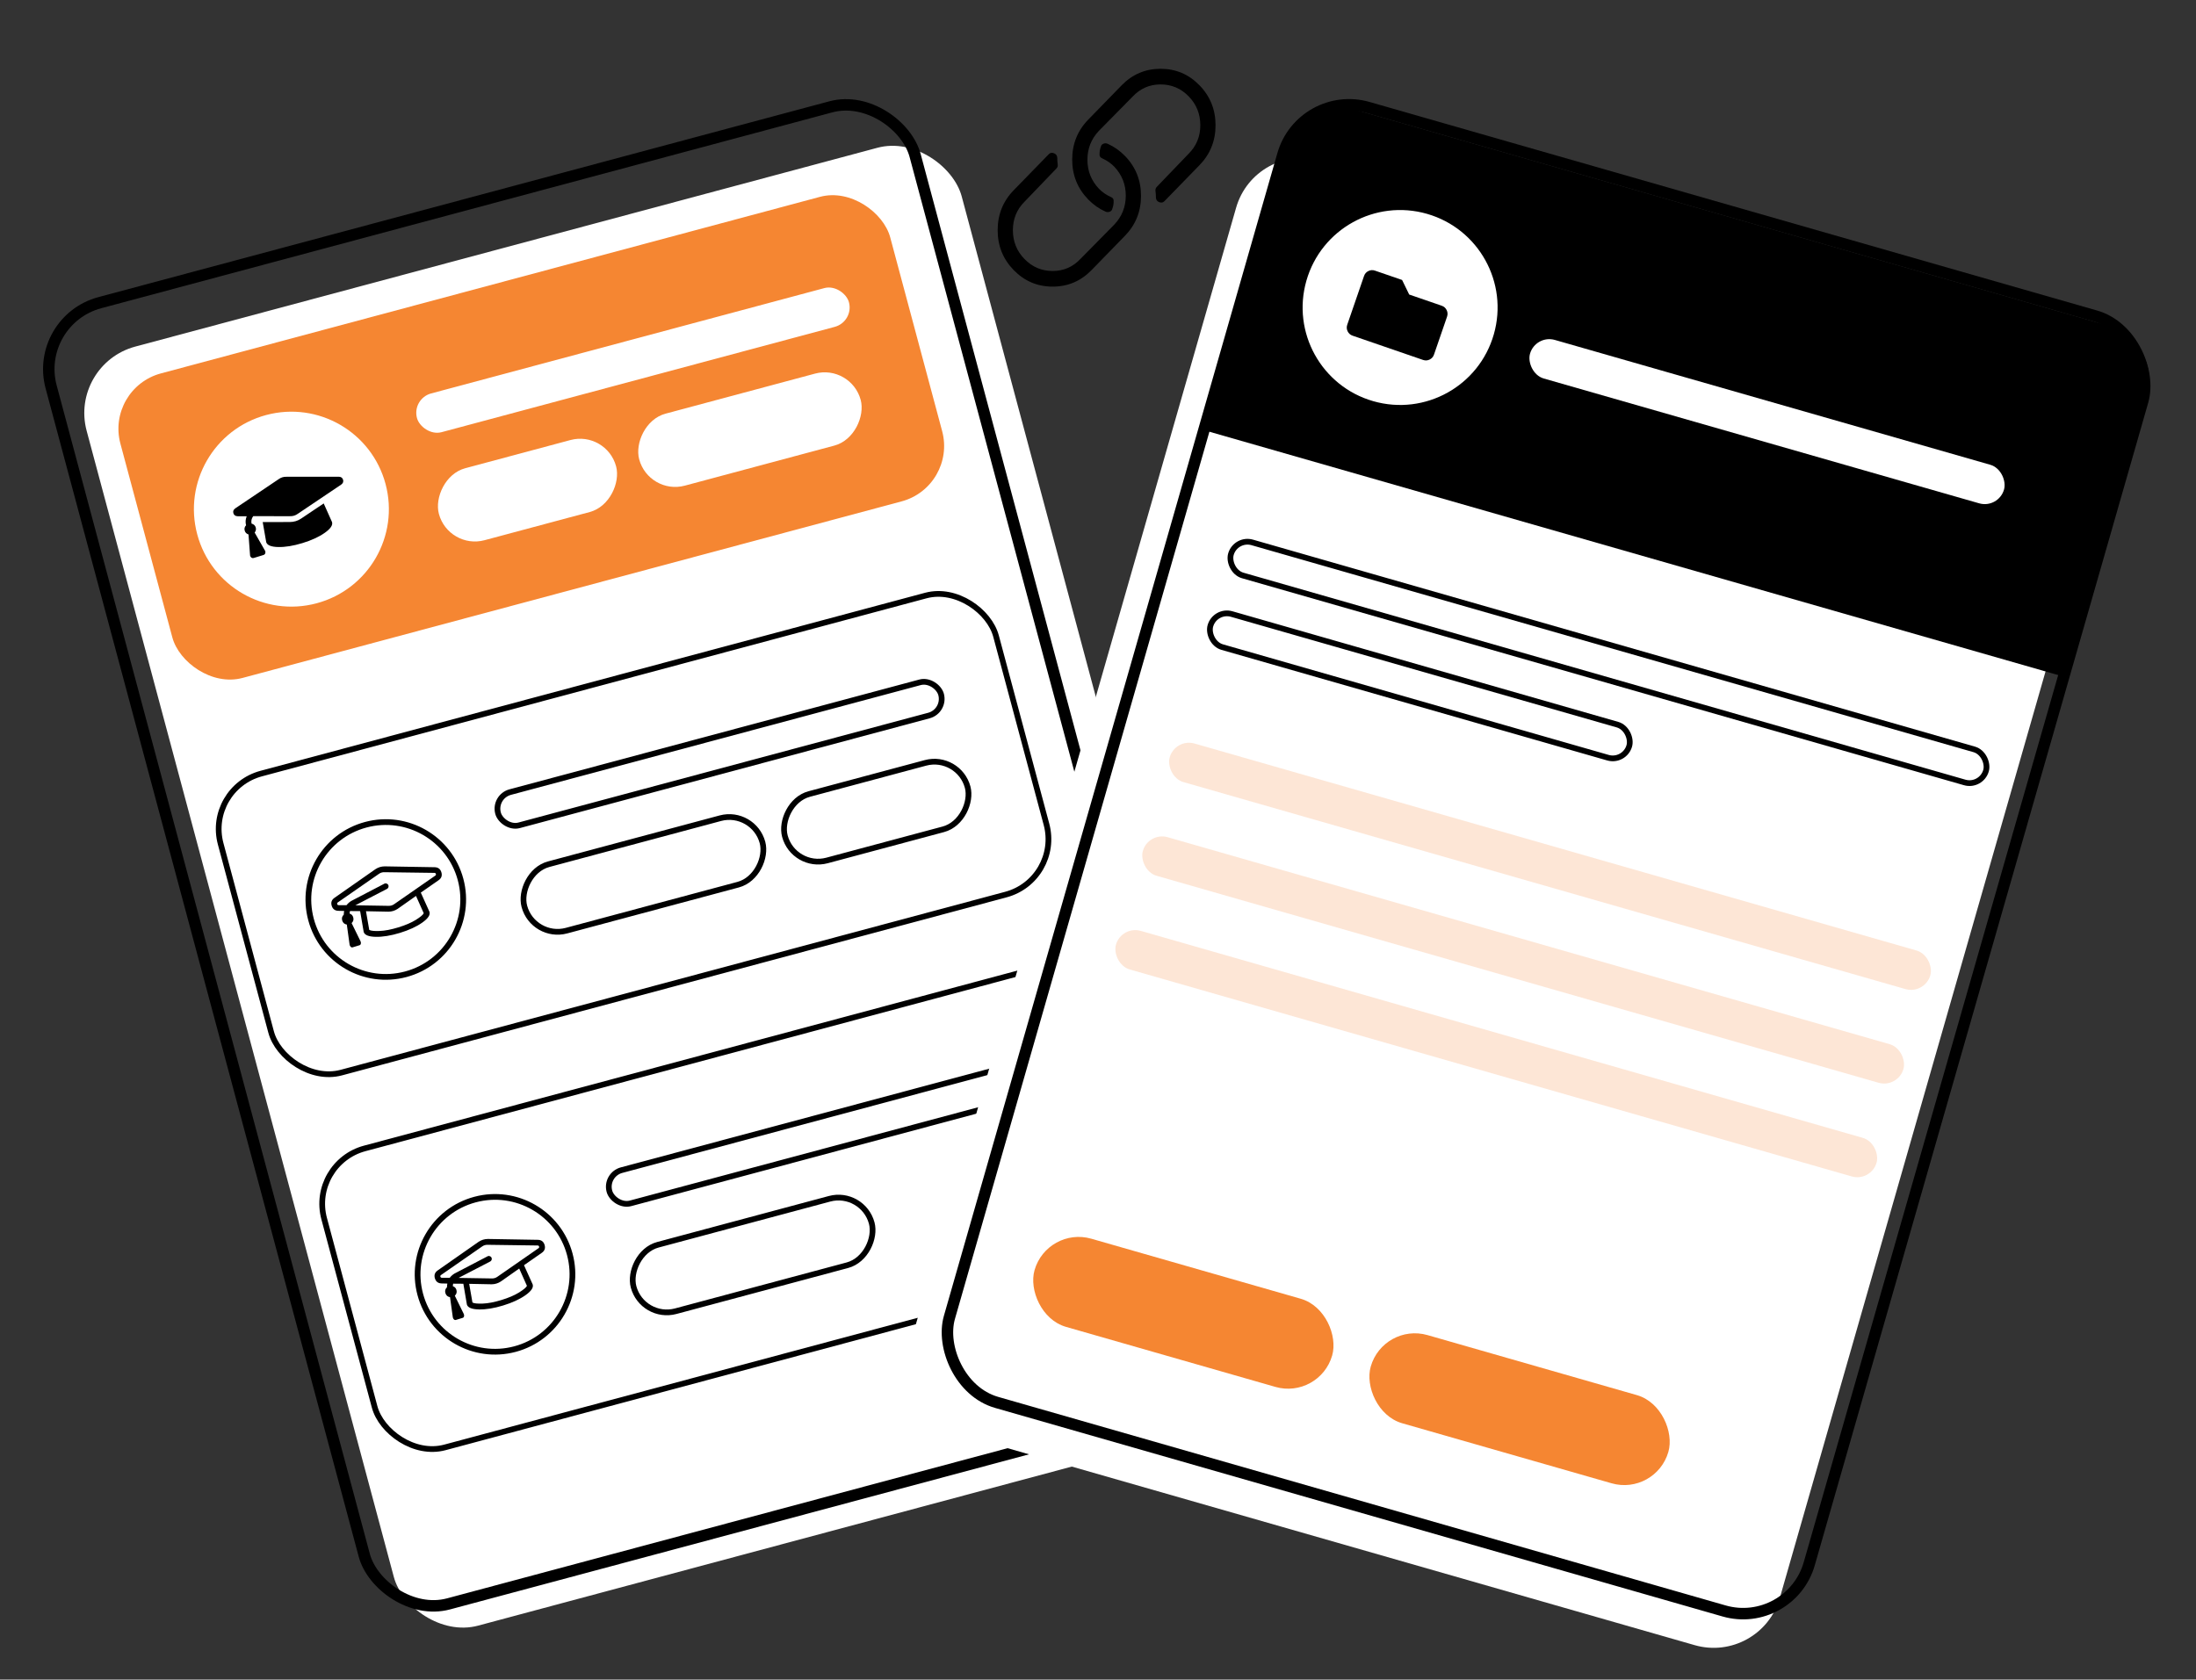
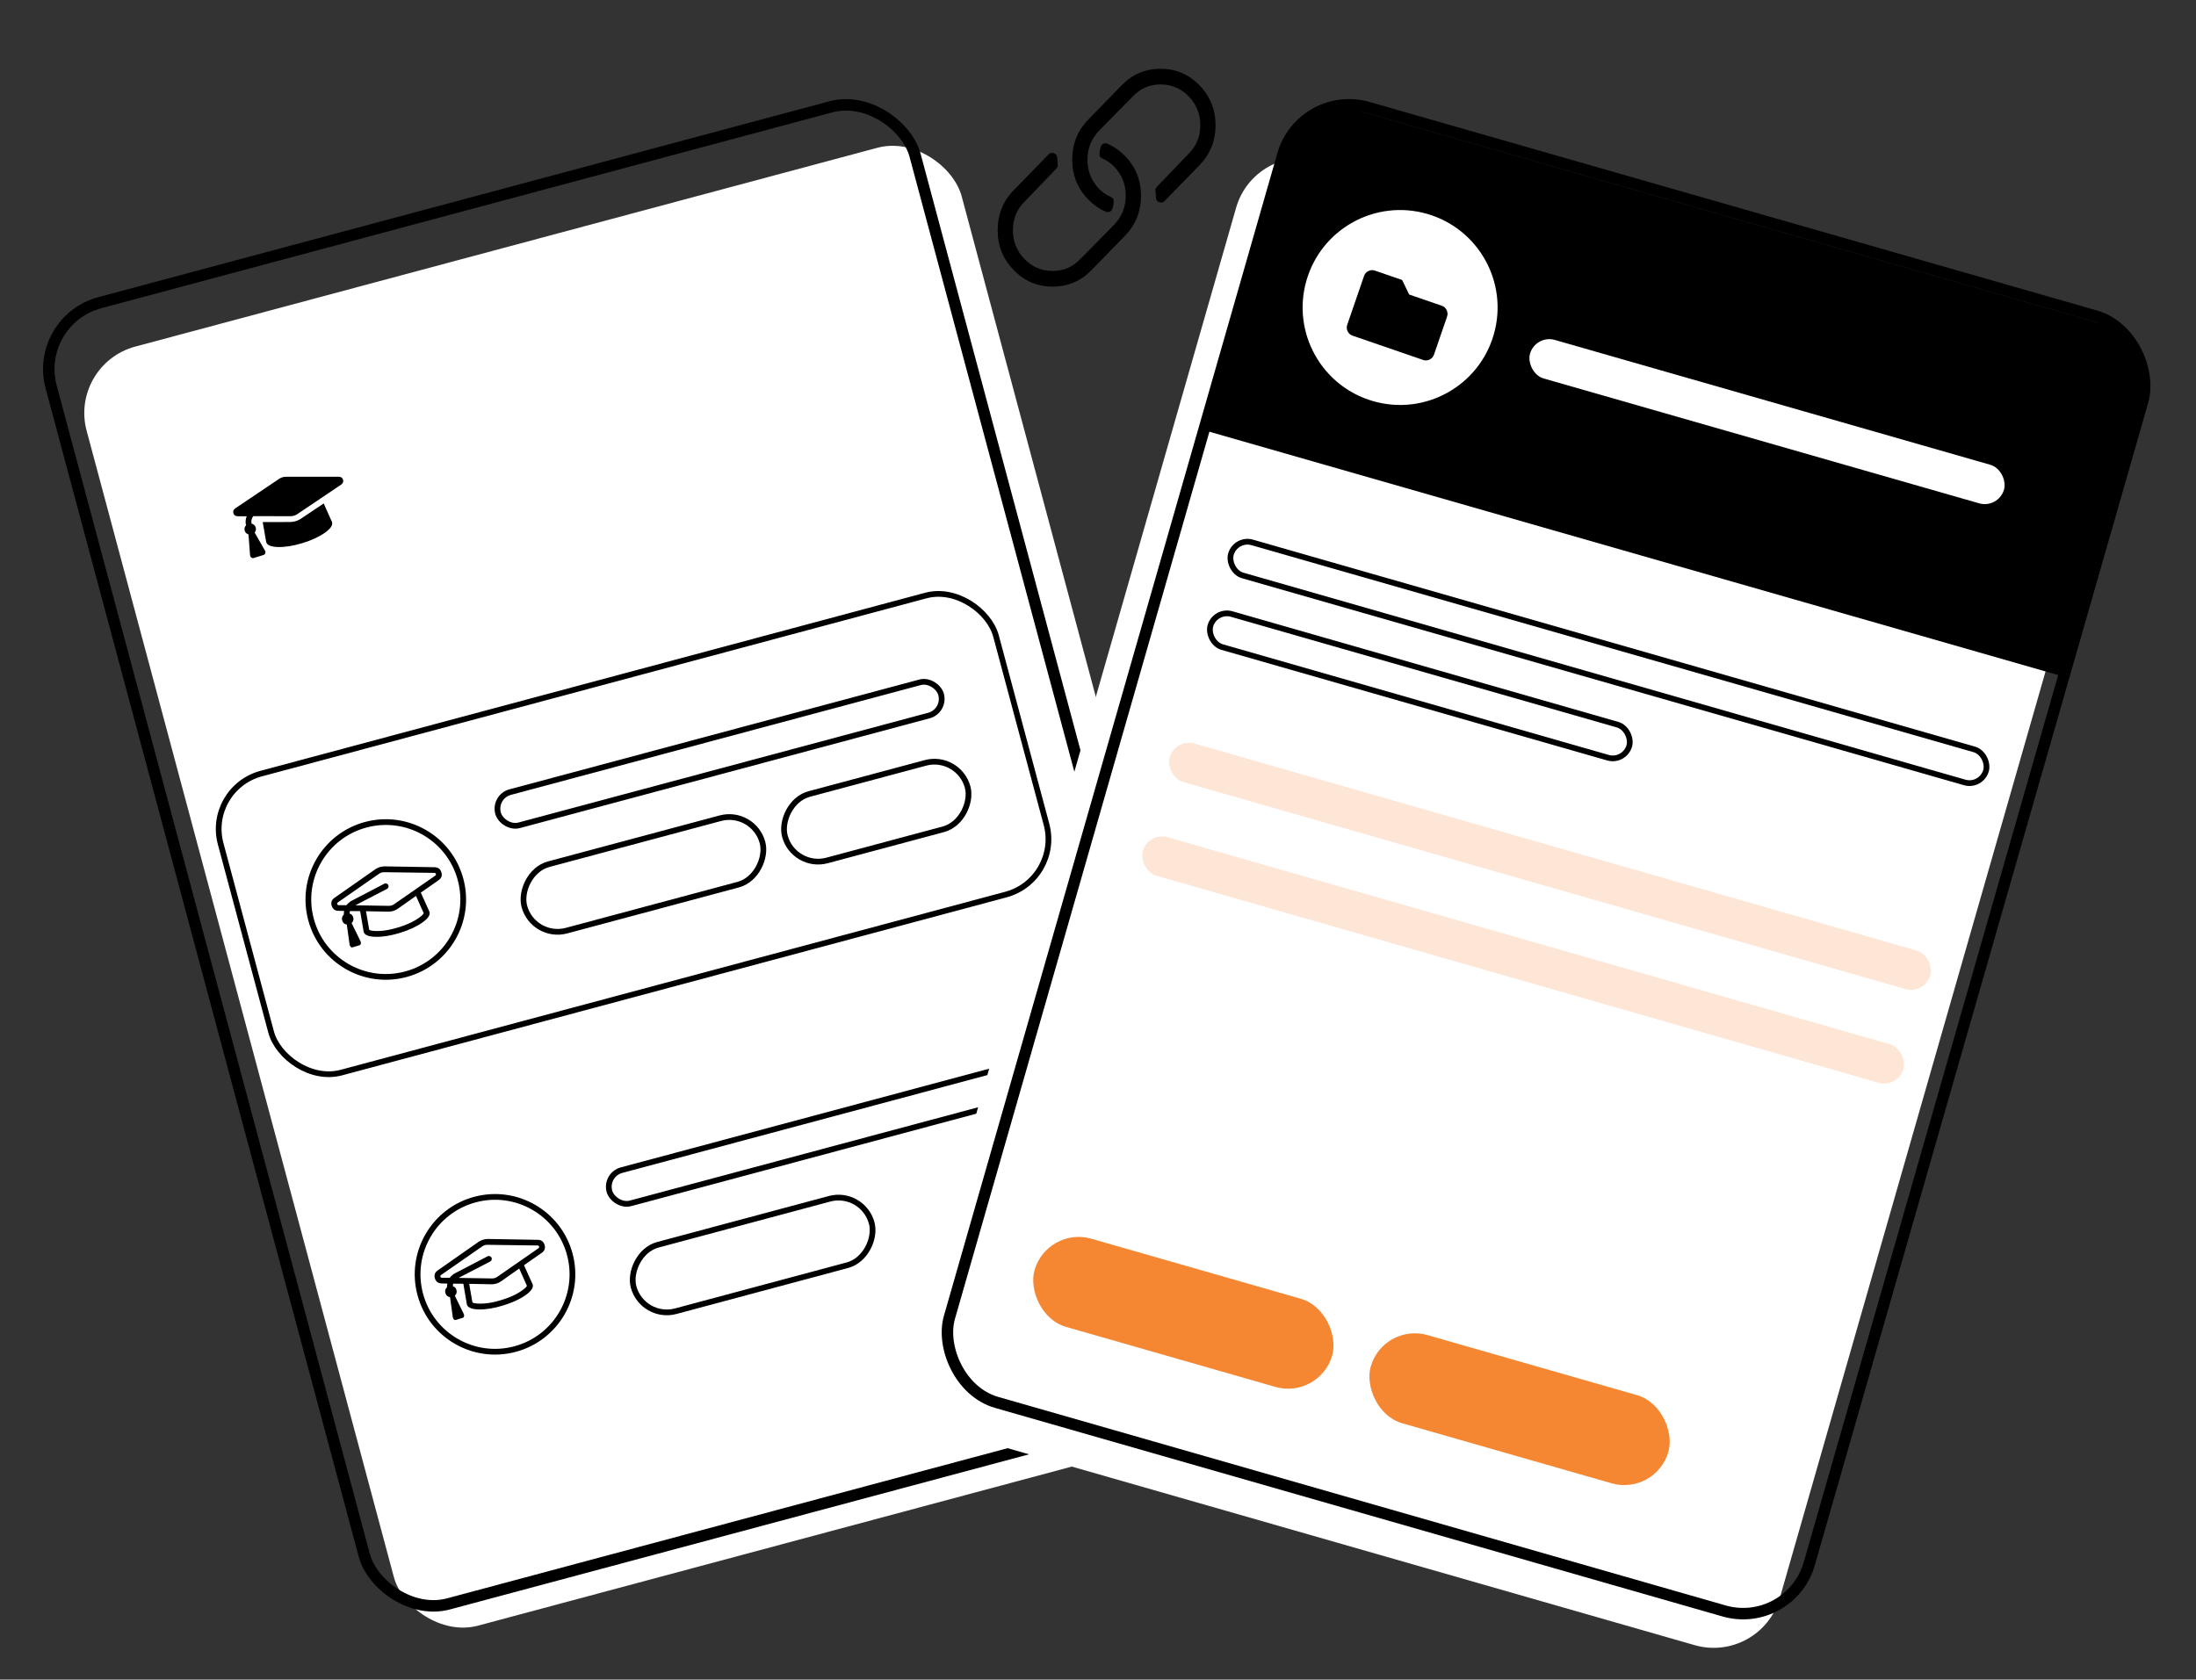
<svg xmlns="http://www.w3.org/2000/svg" width="383px" height="293px" viewBox="0 0 383 293" version="1.1">
  <rect x="0" y="0" width="383" height="293" fill="#333333" stroke="none" />
  <title>Artboard Copy 8</title>
  <desc>Created with Sketch.</desc>
  <g id="Artboard-Copy-8" stroke="none" stroke-width="1" fill="none" fill-rule="evenodd">
    <rect id="Rectangle" fill="#FFFFFF" transform="translate(118.209, 154.683) rotate(-15) translate(-118.209, -154.683) " x="39.209" y="39.183" width="158" height="231" rx="12" />
    <rect id="Rectangle" stroke="#000000" stroke-width="2" transform="translate(111.568, 149.215) rotate(-15) translate(-111.568, -149.215) " x="33.568" y="31.715" width="156" height="235" rx="12" />
    <g id="Group-3" transform="translate(35, 100)" stroke="#000000">
      <rect id="Rectangle" transform="translate(75.5, 45.5) rotate(-15) translate(-75.5, -45.5) " x="5.5" y="18.5" width="140" height="54" rx="10" />
      <g id="Group-2" transform="translate(14.285, 16.914)">
        <rect id="Rectangle-Copy-18" transform="translate(76.215, 14.586) rotate(-15) translate(-76.215, -14.586) " x="36.215" y="11.586" width="80" height="6" rx="3" />
        <circle id="Oval" transform="translate(18, 40) rotate(-15) translate(-18, -40) " cx="18" cy="40" r="13.5" />
        <rect id="Rectangle-Copy-3" transform="translate(62.933, 35.627) scale(-1, 1) rotate(15) translate(-62.933, -35.627) " x="41.433" y="29.627" width="43" height="12" rx="6" />
        <rect id="Rectangle-Copy-4" transform="translate(103.544, 24.678) scale(-1, 1) rotate(15) translate(-103.544, -24.678) " x="87.044" y="18.678" width="33" height="12" rx="6" />
      </g>
    </g>
-     <rect id="Rectangle-Copy-2" stroke="#000000" transform="translate(130, 210.5) rotate(-15) translate(-130, -210.5) " x="58.5" y="183.5" width="143" height="54" rx="10" />
    <rect id="Rectangle-Copy-20" stroke="#000000" transform="translate(147.336, 196.802) rotate(-15) translate(-147.336, -196.802) " x="104.836" y="193.802" width="85" height="6" rx="3" />
    <circle id="Oval-Copy-2" stroke="#000000" transform="translate(86.336, 222.302) rotate(-15) translate(-86.336, -222.302) " cx="86.336" cy="222.302" r="13.5" />
    <rect id="Rectangle-Copy-5" stroke="#000000" transform="translate(131.269, 218.929) scale(-1, 1) rotate(15) translate(-131.269, -218.929) " x="109.769" y="212.929" width="43" height="12" rx="6" />
    <rect id="Rectangle" fill="#FFFFFF" transform="translate(263, 157.5) rotate(16) translate(-263, -157.5) " x="184" y="42" width="158" height="231" rx="12" />
    <rect id="Rectangle" stroke="#000000" stroke-width="2" transform="translate(269.648, 149.888) rotate(16) translate(-269.648, -149.888) " x="191.648" y="32.388" width="156" height="235" rx="12" />
    <path d="M361.853,37.22 L224.853,37.22 C222.23,37.22 219.855,38.283 218.135,40.002 C216.416,41.722 215.353,44.097 215.353,46.72 L215.353,97.22 L371.353,97.22 L371.353,46.72 C371.353,44.097 370.29,41.722 368.57,40.002 C366.851,38.283 364.476,37.22 361.853,37.22 Z" id="Rectangle" stroke="#000000" fill="#000000" transform="translate(293.353, 67.22) rotate(16) translate(-293.353, -67.22) " />
    <rect id="Rectangle" stroke="#000000" transform="translate(280.532, 115.559) rotate(16) translate(-280.532, -115.559) " x="212.032" y="112.559" width="137" height="6" rx="3" />
    <rect id="Rectangle-Copy-18" fill="#FFFFFF" transform="translate(308.182, 73.553) rotate(16) translate(-308.182, -73.553) " x="265.182" y="70.053" width="86" height="7" rx="3.5" />
    <rect id="Rectangle-Copy-15" fill-opacity="0.2" fill="#F58632" transform="translate(265.648, 167.467) rotate(16) translate(-265.648, -167.467) " x="196.648" y="163.967" width="138" height="7" rx="3.5" />
    <rect id="Rectangle-Copy-16" fill-opacity="0.2" fill="#F58632" transform="translate(270.334, 151.125) rotate(16) translate(-270.334, -151.125) " x="201.334" y="147.625" width="138" height="7" rx="3.5" />
-     <rect id="Rectangle-Copy-14" fill-opacity="0.2" fill="#F58632" transform="translate(260.962, 183.808) rotate(16) translate(-260.962, -183.808) " x="191.962" y="180.308" width="138" height="7" rx="3.5" />
    <rect id="Rectangle-Copy-10" stroke="#000000" transform="translate(247.631, 119.648) rotate(16) translate(-247.631, -119.648) " x="209.631" y="116.648" width="76" height="6" rx="3" />
    <rect id="Rectangle" fill="#F58632" transform="translate(206.387, 229.016) rotate(16) translate(-206.387, -229.016) " x="179.387" y="221.016" width="54" height="16" rx="8" />
    <rect id="Rectangle-Copy-17" fill="#F58632" transform="translate(265.024, 245.83) rotate(16) translate(-265.024, -245.83) " x="238.024" y="237.83" width="54" height="16" rx="8" />
    <circle id="Oval" fill="#FFFFFF" transform="translate(244.191, 53.643) rotate(16) translate(-244.191, -53.643) " cx="244.191" cy="53.643" r="17" />
    <g id="Group" transform="translate(18, 31)">
-       <rect id="Rectangle-Copy" fill="#F58632" transform="translate(74.659, 45.3) rotate(-15) translate(-74.659, -45.3) " x="5.159" y="17.8" width="139" height="55" rx="10" />
-       <rect id="Rectangle-Copy-19" fill="#FFFFFF" transform="translate(92.392, 31.825) rotate(-15) translate(-92.392, -31.825) " x="53.392" y="28.325" width="78" height="7" rx="3.5" />
      <rect id="Rectangle-Copy-6" fill="#FFFFFF" transform="translate(74, 54.5) scale(-1, 1) rotate(15) translate(-74, -54.5) " x="58" y="48" width="32" height="13" rx="6.5" />
      <rect id="Rectangle-Copy-7" fill="#FFFFFF" transform="translate(112.796, 43.947) scale(-1, 1) rotate(15) translate(-112.796, -43.947) " x="92.796" y="37.447" width="40" height="13" rx="6.5" />
      <circle id="Oval-Copy" fill="#FFFFFF" transform="translate(32.821, 57.821) rotate(-15) translate(-32.821, -57.821) " cx="32.821" cy="57.821" r="17" />
    </g>
    <path d="M192.826,36.924 C193.072,37.025 193.318,37.025 193.563,36.924 C193.809,36.823 193.957,36.646 194.006,36.394 C194.153,35.99 194.227,35.586 194.227,35.182 C194.276,34.778 194.104,34.5 193.711,34.348 C192.924,33.995 192.236,33.515 191.646,32.909 C190.319,31.495 189.655,29.816 189.655,27.871 C189.655,25.927 190.319,24.247 191.646,22.833 L191.646,22.833 L197.546,16.848 C198.873,15.434 200.496,14.727 202.413,14.727 C204.33,14.727 205.965,15.422 207.317,16.811 C208.669,18.199 209.345,19.879 209.345,21.848 C209.345,23.818 208.657,25.485 207.28,26.848 C204.527,29.727 202.683,31.646 201.749,32.606 C201.553,32.808 201.479,33.061 201.528,33.364 C201.577,33.717 201.602,34.071 201.602,34.424 C201.602,34.828 201.786,35.106 202.155,35.258 C202.524,35.409 202.831,35.359 203.077,35.106 L203.077,35.106 L203.372,34.803 L209.198,28.818 C211.066,26.899 212,24.576 212,21.848 C212,19.121 211.066,16.798 209.198,14.879 C207.329,12.96 205.068,12 202.413,12 C199.758,12 197.497,12.96 195.628,14.879 L195.628,14.879 L189.802,20.864 C187.934,22.783 187,25.106 187,27.833 C187,30.561 187.934,32.884 189.802,34.803 C190.687,35.712 191.695,36.419 192.826,36.924 Z M183.587,50 C186.242,50 188.503,49.04 190.372,47.121 L190.372,47.121 L196.198,41.136 C198.066,39.217 199,36.894 199,34.167 C199,31.439 198.066,29.116 196.198,27.197 C195.313,26.288 194.305,25.581 193.174,25.076 C192.928,24.975 192.682,24.975 192.437,25.076 C192.191,25.177 192.043,25.354 191.994,25.606 C191.847,26.01 191.773,26.414 191.773,26.818 C191.724,27.222 191.896,27.5 192.289,27.652 C193.076,28.005 193.764,28.485 194.354,29.091 C195.681,30.505 196.345,32.184 196.345,34.129 C196.345,36.073 195.681,37.753 194.354,39.167 L194.354,39.167 L188.454,45.152 C187.127,46.566 185.504,47.273 183.587,47.273 C181.67,47.273 180.035,46.578 178.683,45.189 C177.331,43.801 176.655,42.121 176.655,40.152 C176.655,38.182 177.343,36.515 178.72,35.152 C181.375,32.374 183.218,30.455 184.251,29.394 C184.447,29.192 184.521,28.939 184.472,28.636 C184.423,28.283 184.398,27.929 184.398,27.576 C184.398,27.172 184.214,26.894 183.845,26.742 C183.476,26.591 183.169,26.641 182.923,26.894 L182.923,26.894 L182.628,27.197 L176.802,33.182 C174.934,35.101 174,37.424 174,40.152 C174,42.879 174.934,45.202 176.802,47.121 C178.671,49.04 180.932,50 183.587,50 Z" id="-copy" fill="#000000" fill-rule="nonzero" />
    <path d="M43.875,95 C44.042,95 44.172,94.938 44.266,94.812 C44.359,94.688 44.396,94.552 44.375,94.406 L44.375,94.406 L43.562,90.812 C43.854,90.604 44,90.333 44,90 C44,89.646 43.833,89.365 43.5,89.156 C43.542,88.677 43.76,88.292 44.156,88 L44.156,88 L50.281,89.875 C50.76,90.042 51.24,90.042 51.719,89.875 L51.719,89.875 L60.438,87.219 C60.812,87.094 61,86.854 61,86.5 C61,86.146 60.812,85.906 60.438,85.781 L60.438,85.781 L51.719,83.125 C51.24,82.958 50.76,82.958 50.281,83.125 L50.281,83.125 L41.562,85.781 C41.188,85.906 41,86.146 41,86.5 C41,86.854 41.188,87.094 41.562,87.219 L41.562,87.219 L43.062,87.688 C42.708,88.125 42.521,88.615 42.5,89.156 C42.167,89.344 42,89.625 42,90 C42,90.333 42.146,90.604 42.438,90.812 L42.438,90.812 L41.625,94.406 C41.604,94.552 41.641,94.688 41.734,94.812 C41.828,94.938 41.958,95 42.125,95 L42.125,95 L43.875,95 Z M51,95 C52.667,95 54.083,94.807 55.25,94.422 C56.417,94.036 57,93.562 57,93 L57,93 L56.562,89.469 L52.031,90.844 C51.344,91.052 50.656,91.052 49.969,90.844 L49.969,90.844 L45.438,89.469 L45,93 C45,93.562 45.583,94.036 46.75,94.422 C47.917,94.807 49.333,95 51,95 Z" id="" fill="#000000" fill-rule="nonzero" transform="translate(51, 89) rotate(-17) translate(-51, -89) " />
    <path d="M60.625,163 C60.75,163 60.849,162.938 60.922,162.812 C60.995,162.688 61.021,162.552 61,162.406 L61,162.406 L60.438,158.906 C60.812,158.719 61,158.417 61,158 C61,157.667 60.865,157.406 60.594,157.219 C60.635,157.073 60.698,156.938 60.781,156.812 L60.781,156.812 L62.469,157.344 L62,161 C62,161.562 62.583,162.036 63.75,162.422 C64.917,162.807 66.333,163 68,163 C69.667,163 71.083,162.807 72.25,162.422 C73.417,162.036 74,161.562 74,161 L74,161 L73.531,157.344 L77.125,156.188 C77.708,156 78,155.604 78,155 C78,154.396 77.708,154 77.125,153.812 L77.125,153.812 L68.844,151.125 C68.281,150.958 67.719,150.958 67.156,151.125 L67.156,151.125 L58.875,153.812 C58.292,154 58,154.396 58,155 C58,155.604 58.292,156 58.875,156.188 L58.875,156.188 L59.812,156.5 C59.708,156.688 59.625,156.885 59.562,157.094 C59.188,157.281 59,157.583 59,158 C59,158.417 59.188,158.719 59.562,158.906 L59.562,158.906 L59,162.406 C58.979,162.552 59.005,162.688 59.078,162.812 C59.151,162.938 59.25,163 59.375,163 L59.375,163 L60.625,163 Z M68.531,157.906 C68.177,158.031 67.823,158.031 67.469,157.906 L67.469,157.906 L61.969,156.125 L68.094,155 C68.219,154.979 68.323,154.911 68.406,154.797 C68.49,154.682 68.521,154.552 68.5,154.406 C68.479,154.323 68.438,154.245 68.375,154.172 C68.312,154.099 68.24,154.047 68.156,154.016 C68.073,153.984 67.99,153.979 67.906,154 L67.906,154 L61.531,155.188 C61.177,155.271 60.833,155.427 60.5,155.656 L60.5,155.656 L59.188,155.25 C59.062,155.208 59,155.125 59,155 C59,154.875 59.062,154.792 59.188,154.75 L59.188,154.75 L67.469,152.094 C67.823,151.969 68.177,151.969 68.531,152.094 L68.531,152.094 L76.812,154.75 C76.938,154.792 77,154.875 77,155 C77,155.125 76.938,155.208 76.812,155.25 L76.812,155.25 L68.531,157.906 Z M68,162 C66.688,162 65.583,161.88 64.688,161.641 C63.792,161.401 63.24,161.167 63.031,160.938 L63.031,160.938 L63.438,157.656 L67.156,158.875 C67.719,159.042 68.281,159.042 68.844,158.875 L68.844,158.875 L72.562,157.656 L72.969,160.938 C72.76,161.167 72.208,161.401 71.312,161.641 C70.417,161.88 69.312,162 68,162 Z" id="" fill="#000000" fill-rule="nonzero" transform="translate(68, 157) rotate(-17) translate(-68, -157) " />
-     <path d="M78.625,228 C78.75,228 78.849,227.938 78.922,227.812 C78.995,227.688 79.021,227.552 79,227.406 L79,227.406 L78.438,223.906 C78.812,223.719 79,223.417 79,223 C79,222.667 78.865,222.406 78.594,222.219 C78.635,222.073 78.698,221.938 78.781,221.812 L78.781,221.812 L80.469,222.344 L80,226 C80,226.562 80.583,227.036 81.75,227.422 C82.917,227.807 84.333,228 86,228 C87.667,228 89.083,227.807 90.25,227.422 C91.417,227.036 92,226.562 92,226 L92,226 L91.531,222.344 L95.125,221.188 C95.708,221 96,220.604 96,220 C96,219.396 95.708,219 95.125,218.812 L95.125,218.812 L86.844,216.125 C86.281,215.958 85.719,215.958 85.156,216.125 L85.156,216.125 L76.875,218.812 C76.292,219 76,219.396 76,220 C76,220.604 76.292,221 76.875,221.188 L76.875,221.188 L77.812,221.5 C77.708,221.688 77.625,221.885 77.562,222.094 C77.188,222.281 77,222.583 77,223 C77,223.417 77.188,223.719 77.562,223.906 L77.562,223.906 L77,227.406 C76.979,227.552 77.005,227.688 77.078,227.812 C77.151,227.938 77.25,228 77.375,228 L77.375,228 L78.625,228 Z M86.531,222.906 C86.177,223.031 85.823,223.031 85.469,222.906 L85.469,222.906 L79.969,221.125 L86.094,220 C86.219,219.979 86.323,219.911 86.406,219.797 C86.49,219.682 86.521,219.552 86.5,219.406 C86.479,219.323 86.438,219.245 86.375,219.172 C86.312,219.099 86.24,219.047 86.156,219.016 C86.073,218.984 85.99,218.979 85.906,219 L85.906,219 L79.531,220.188 C79.177,220.271 78.833,220.427 78.5,220.656 L78.5,220.656 L77.188,220.25 C77.062,220.208 77,220.125 77,220 C77,219.875 77.062,219.792 77.188,219.75 L77.188,219.75 L85.469,217.094 C85.823,216.969 86.177,216.969 86.531,217.094 L86.531,217.094 L94.812,219.75 C94.938,219.792 95,219.875 95,220 C95,220.125 94.938,220.208 94.812,220.25 L94.812,220.25 L86.531,222.906 Z M86,227 C84.688,227 83.583,226.88 82.688,226.641 C81.792,226.401 81.24,226.167 81.031,225.938 L81.031,225.938 L81.438,222.656 L85.156,223.875 C85.719,224.042 86.281,224.042 86.844,223.875 L86.844,223.875 L90.562,222.656 L90.969,225.938 C90.76,226.167 90.208,226.401 89.312,226.641 C88.417,226.88 87.312,227 86,227 Z" id="" fill="#000000" fill-rule="nonzero" transform="translate(86, 222) rotate(-17) translate(-86, -222) " />
+     <path d="M78.625,228 C78.75,228 78.849,227.938 78.922,227.812 C78.995,227.688 79.021,227.552 79,227.406 L79,227.406 L78.438,223.906 C78.812,223.719 79,223.417 79,223 C79,222.667 78.865,222.406 78.594,222.219 C78.635,222.073 78.698,221.938 78.781,221.812 L78.781,221.812 L80.469,222.344 L80,226 C80,226.562 80.583,227.036 81.75,227.422 C82.917,227.807 84.333,228 86,228 C87.667,228 89.083,227.807 90.25,227.422 C91.417,227.036 92,226.562 92,226 L92,226 L91.531,222.344 L95.125,221.188 C95.708,221 96,220.604 96,220 C96,219.396 95.708,219 95.125,218.812 L95.125,218.812 L86.844,216.125 C86.281,215.958 85.719,215.958 85.156,216.125 L85.156,216.125 L76.875,218.812 C76.292,219 76,219.396 76,220 C76,220.604 76.292,221 76.875,221.188 L76.875,221.188 L77.812,221.5 C77.708,221.688 77.625,221.885 77.562,222.094 C77.188,222.281 77,222.583 77,223 C77,223.417 77.188,223.719 77.562,223.906 L77.562,223.906 L77,227.406 C76.979,227.552 77.005,227.688 77.078,227.812 C77.151,227.938 77.25,228 77.375,228 L77.375,228 L78.625,228 Z M86.531,222.906 C86.177,223.031 85.823,223.031 85.469,222.906 L85.469,222.906 L79.969,221.125 L86.094,220 C86.219,219.979 86.323,219.911 86.406,219.797 C86.49,219.682 86.521,219.552 86.5,219.406 C86.479,219.323 86.438,219.245 86.375,219.172 C86.312,219.099 86.24,219.047 86.156,219.016 C86.073,218.984 85.99,218.979 85.906,219 L85.906,219 L79.531,220.188 C79.177,220.271 78.833,220.427 78.5,220.656 L78.5,220.656 L77.188,220.25 C77.062,220.208 77,220.125 77,220 C77,219.875 77.062,219.792 77.188,219.75 L77.188,219.75 L85.469,217.094 C85.823,216.969 86.177,216.969 86.531,217.094 L86.531,217.094 L94.812,219.75 C94.938,219.792 95,219.875 95,220 C95,220.125 94.938,220.208 94.812,220.25 L94.812,220.25 L86.531,222.906 Z M86,227 C84.688,227 83.583,226.88 82.688,226.641 C81.792,226.401 81.24,226.167 81.031,225.938 L81.031,225.938 L81.438,222.656 L85.156,223.875 C85.719,224.042 86.281,224.042 86.844,223.875 L86.844,223.875 L90.562,222.656 L90.969,225.938 C90.76,226.167 90.208,226.401 89.312,226.641 C88.417,226.88 87.312,227 86,227 " id="" fill="#000000" fill-rule="nonzero" transform="translate(86, 222) rotate(-17) translate(-86, -222) " />
    <path d="M250.5,61 C250.917,61 251.271,60.854 251.562,60.562 C251.854,60.271 252,59.917 252,59.5 L252,59.5 L252,52.5 C252,52.083 251.854,51.729 251.562,51.438 C251.271,51.146 250.917,51 250.5,51 L250.5,51 L244.5,51 L242.5,49 L237.5,49 C237.083,49 236.729,49.146 236.438,49.438 C236.146,49.729 236,50.083 236,50.5 L236,50.5 L236,59.5 C236,59.917 236.146,60.271 236.438,60.562 C236.729,60.854 237.083,61 237.5,61 L237.5,61 L250.5,61 Z" id="" fill="#000000" fill-rule="nonzero" transform="translate(244, 55) rotate(19) translate(-244, -55) " />
  </g>
</svg>